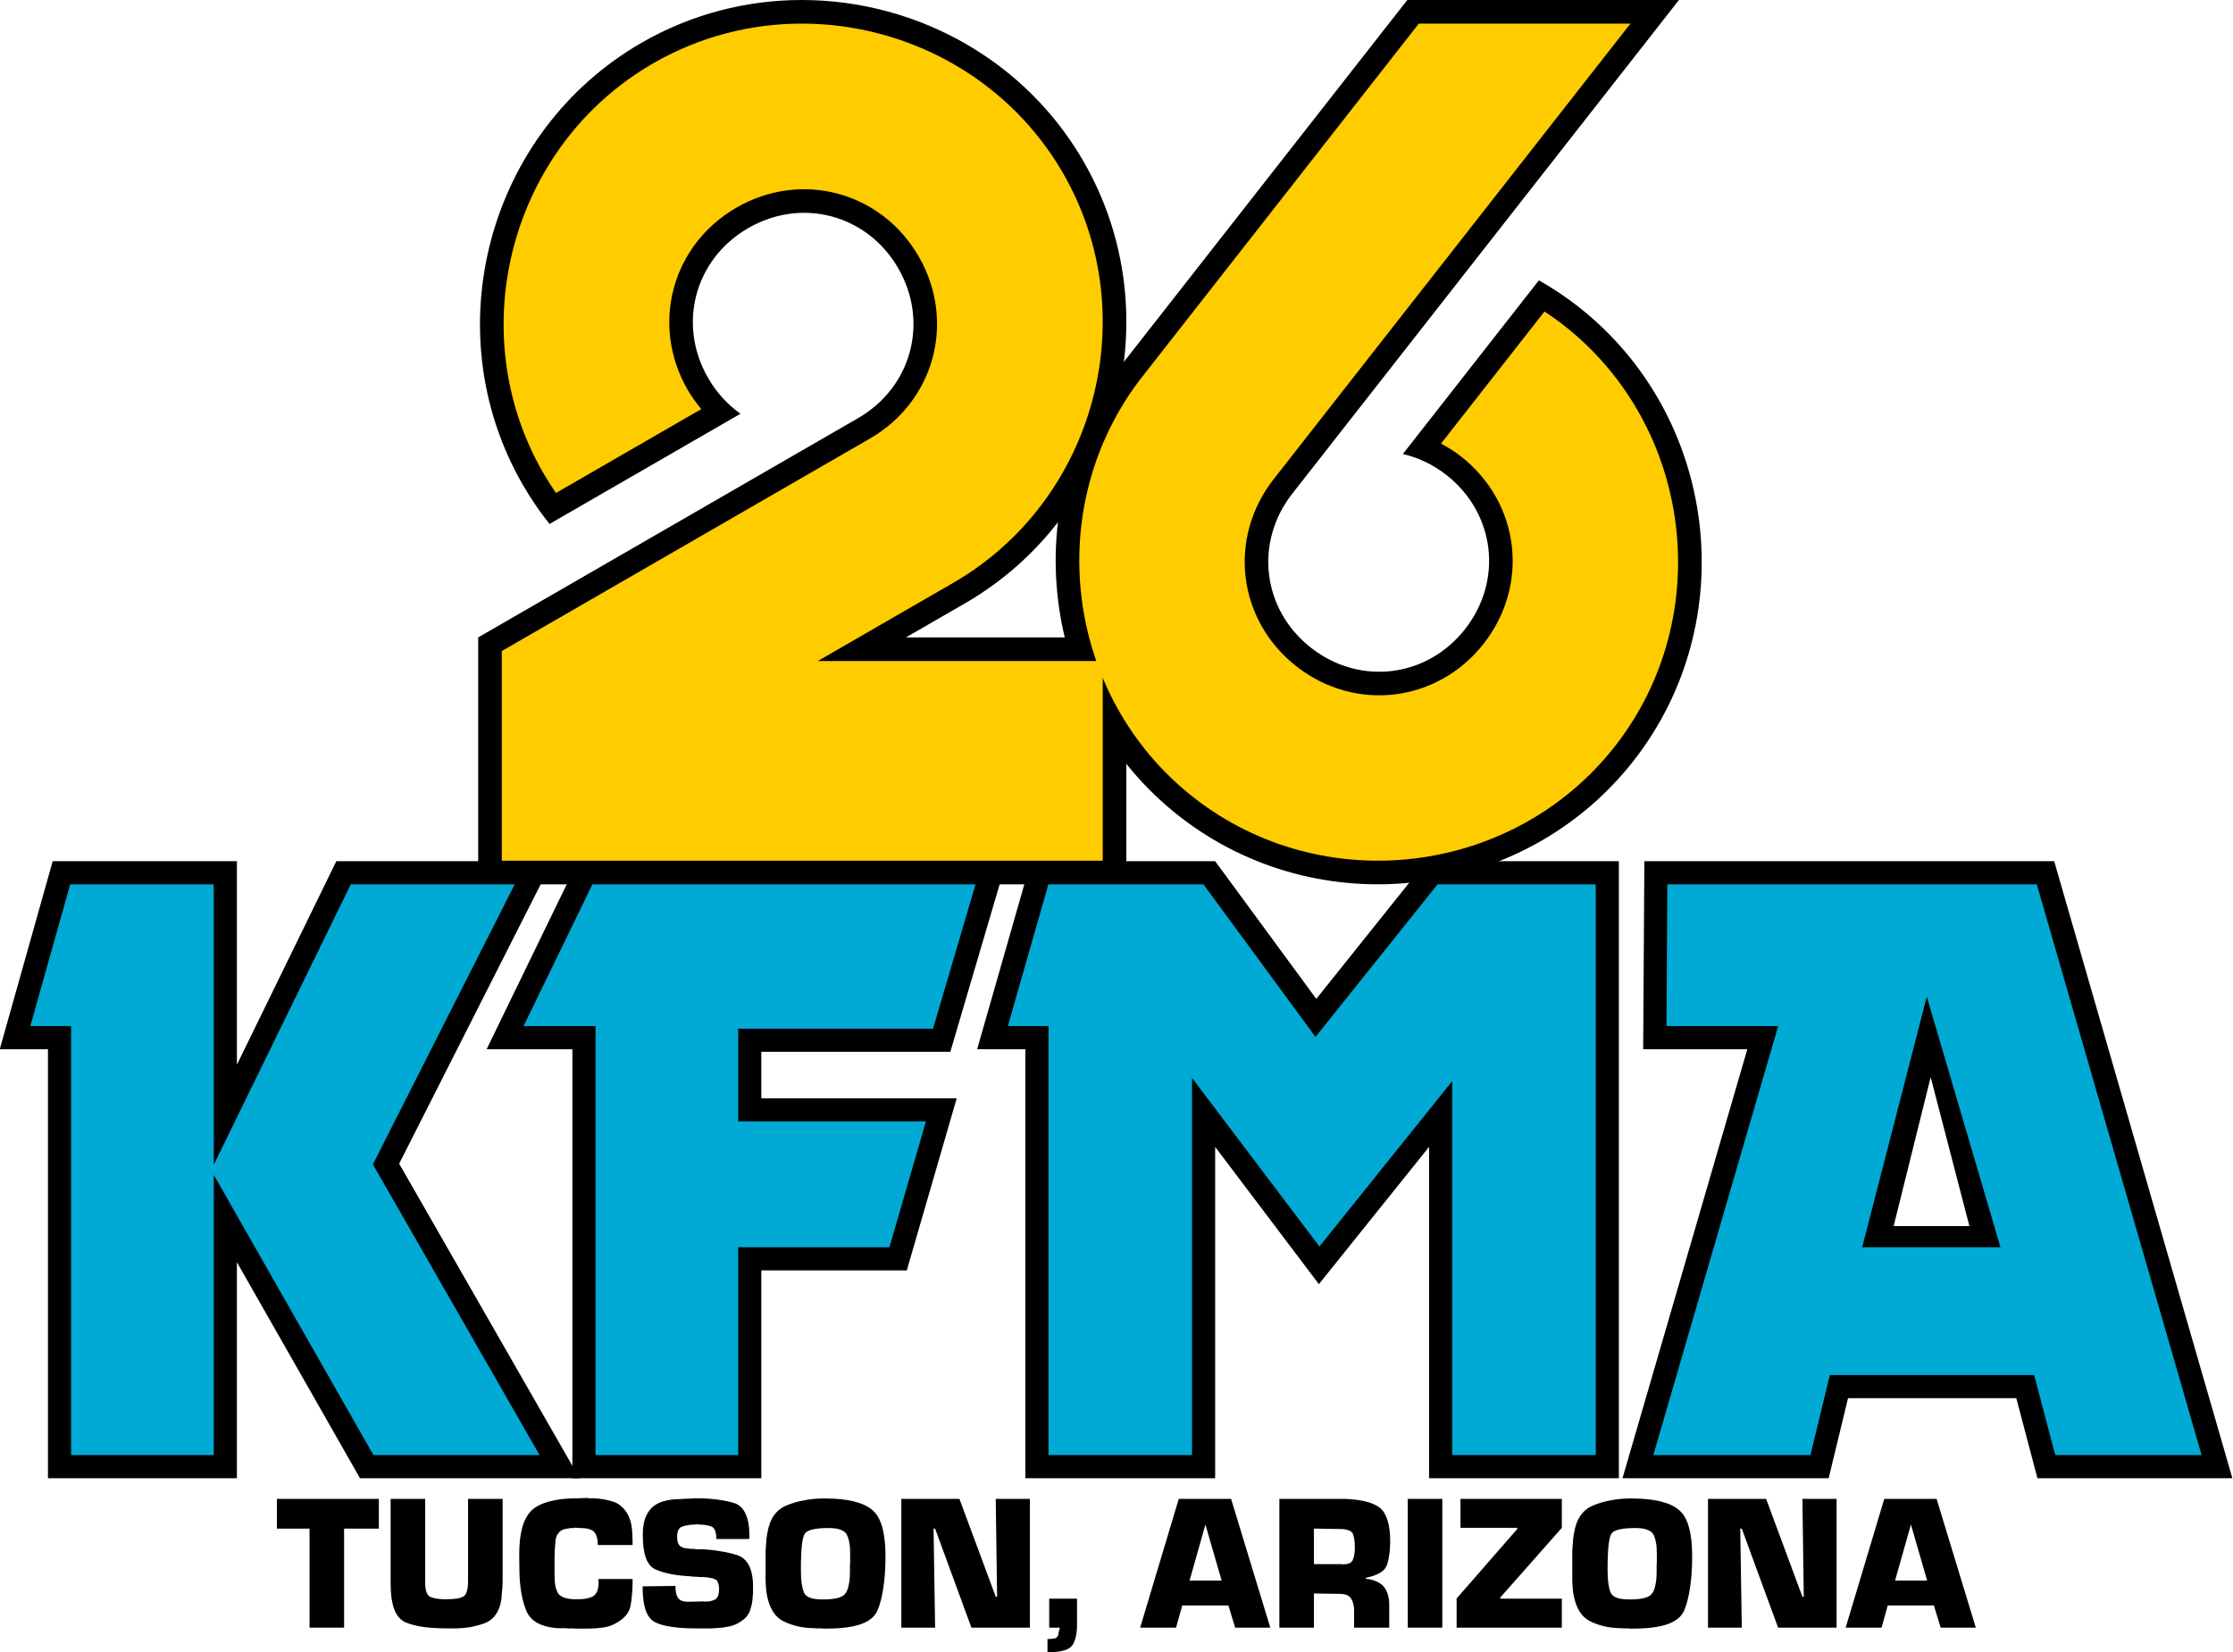
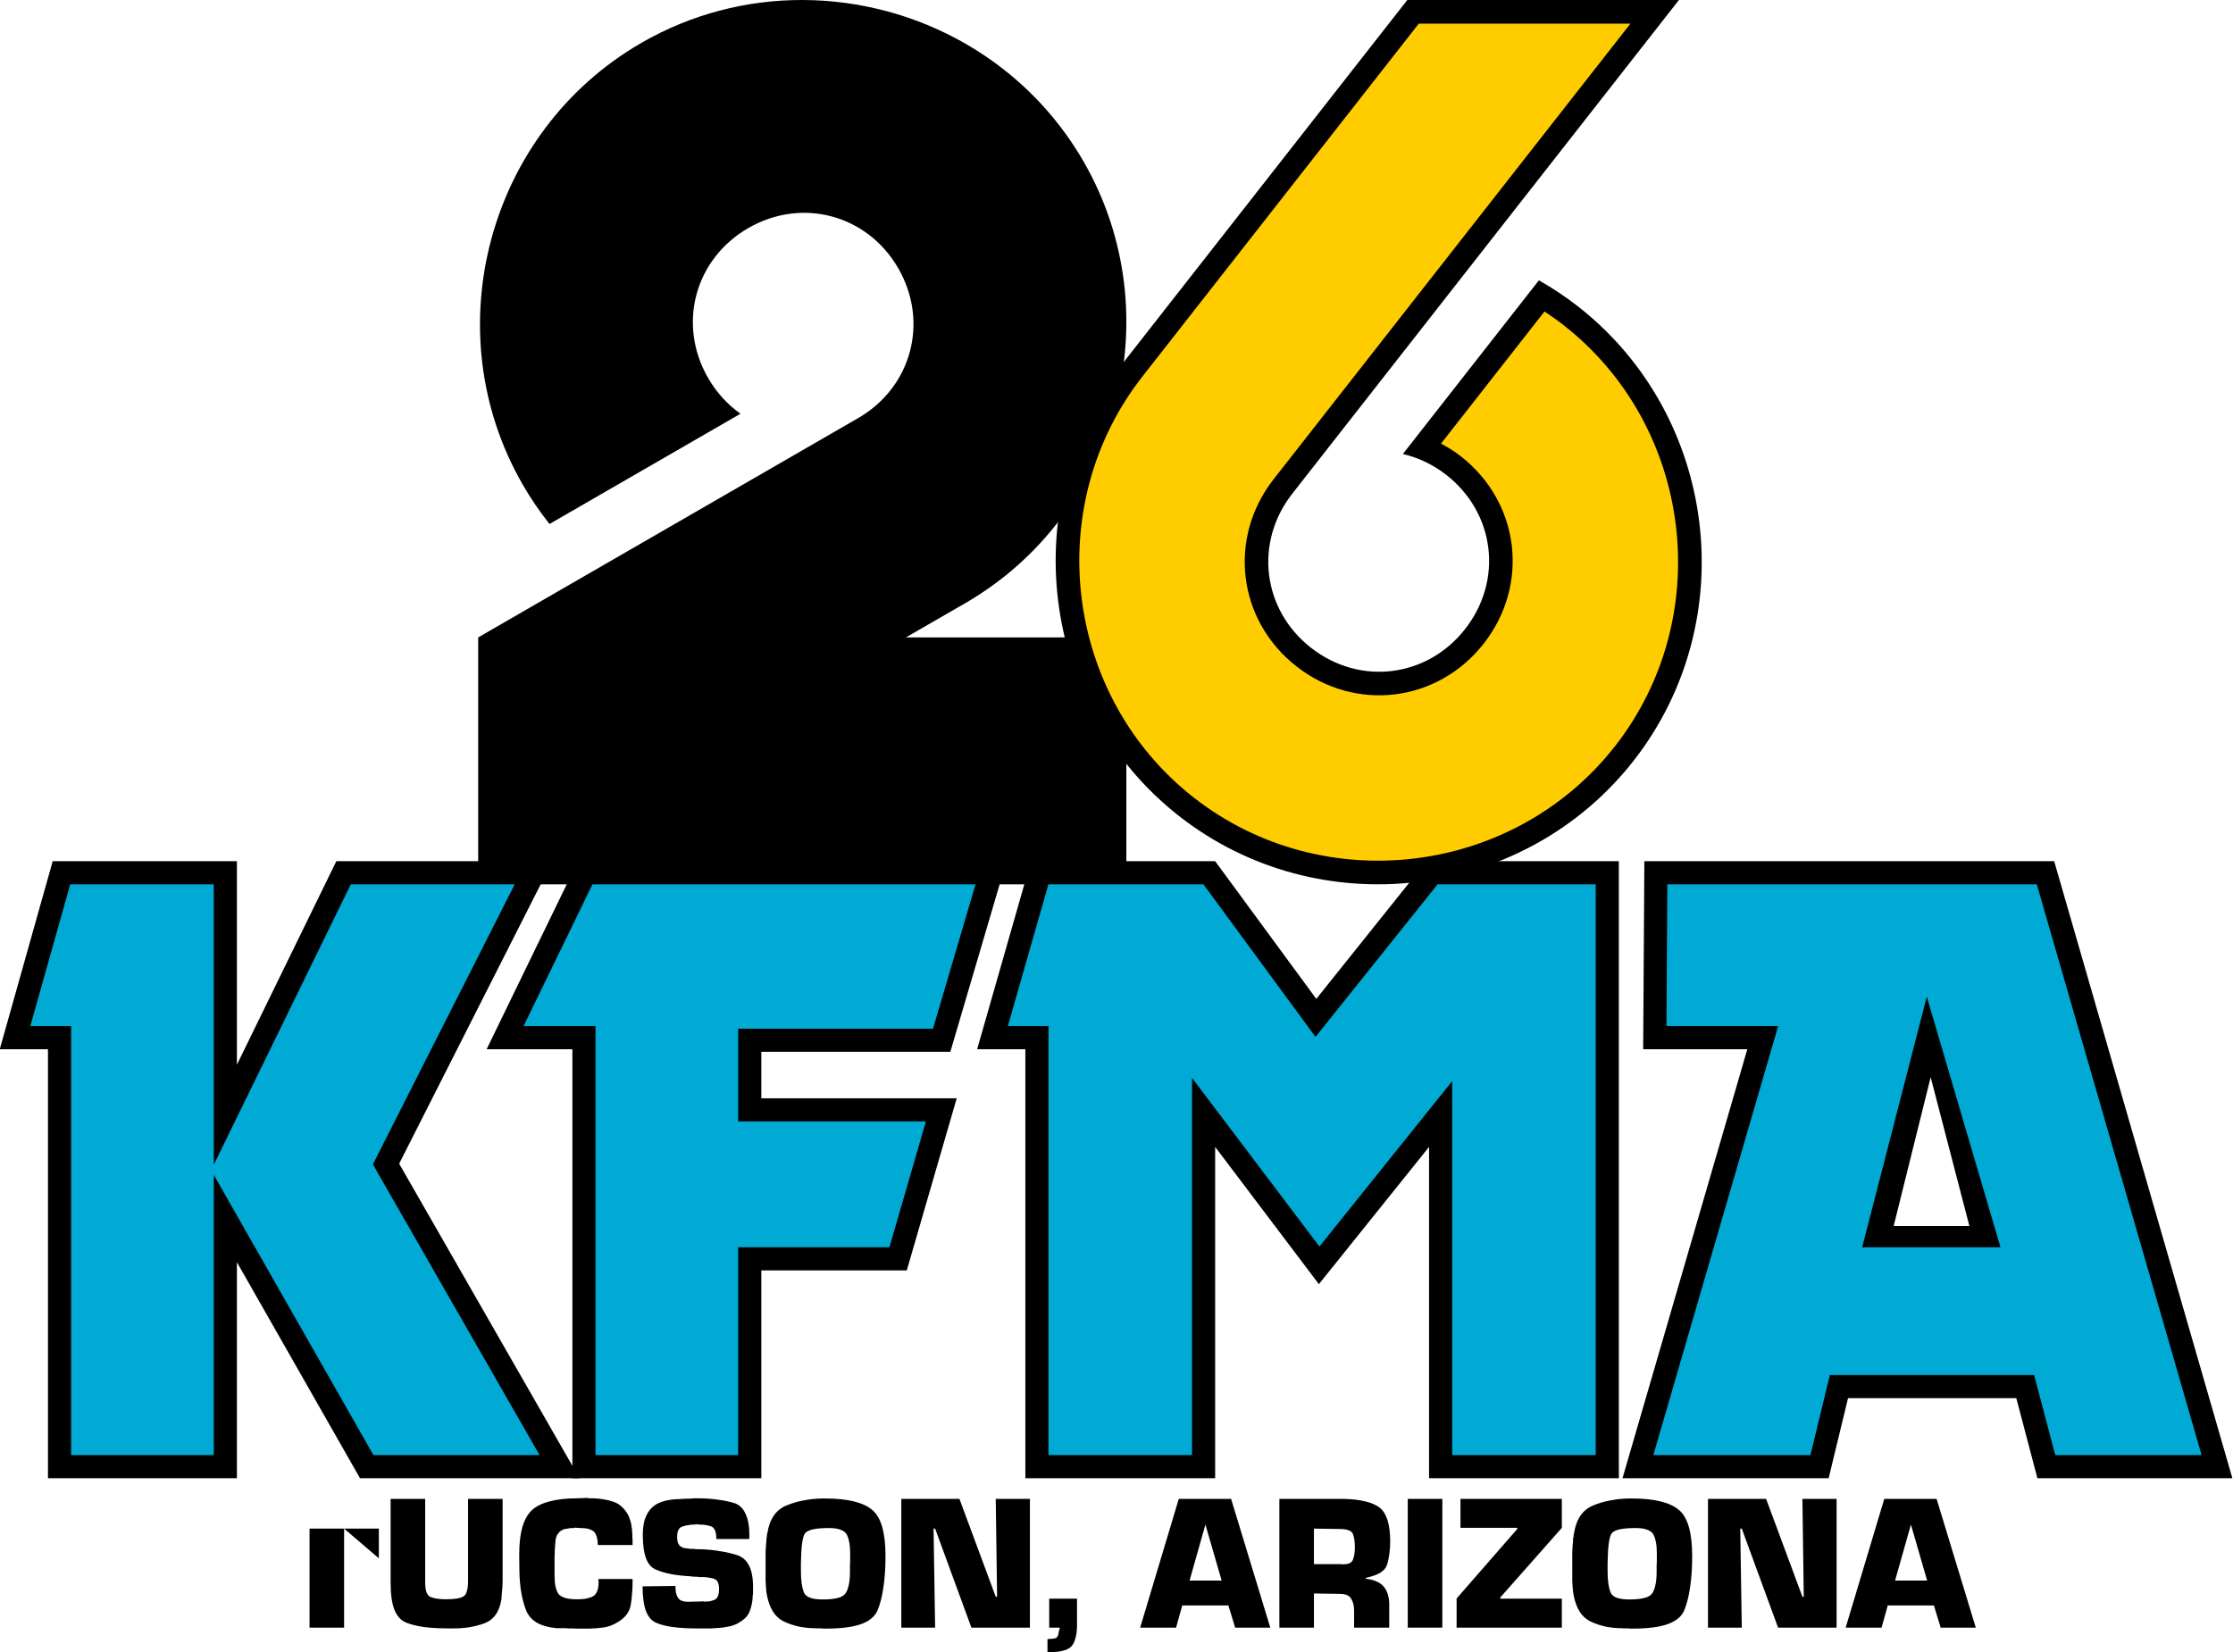
<svg xmlns="http://www.w3.org/2000/svg" xmlns:ns1="http://sodipodi.sourceforge.net/DTD/sodipodi-0.dtd" xmlns:ns2="http://www.inkscape.org/namespaces/inkscape" width="945.562mm" height="699.779mm" viewBox="0 0 945.562 699.779" version="1.1" id="svg5" ns1:docname="KFMA-TV 26 Logo (1978-1985).svg" ns2:version="1.2 (dc2aedaf03, 2022-05-15)">
  <ns1:namedview id="namedview7" pagecolor="#ffffff" bordercolor="#000000" borderopacity="0.25" ns2:showpageshadow="2" ns2:pageopacity="0.0" ns2:pagecheckerboard="0" ns2:deskcolor="#d1d1d1" ns2:document-units="mm" showgrid="false" showguides="false" ns2:zoom="0.125" ns2:cx="2771.9999" ns2:cy="2543.9999" ns2:window-width="1600" ns2:window-height="837" ns2:window-x="-8" ns2:window-y="-8" ns2:window-maximized="1" ns2:current-layer="layer1" />
  <defs id="defs2">
    <ns2:path-effect effect="offset" id="path-effect13481" is_visible="true" lpeversion="1.2" linejoin_type="miter" unit="mm" offset="-5.1" miter_limit="4" attempt_force_join="true" update_on_knot_move="true" />
    <ns2:path-effect effect="offset" id="path-effect13467" is_visible="true" lpeversion="1.2" linejoin_type="miter" unit="mm" offset="5.1" miter_limit="4" attempt_force_join="true" update_on_knot_move="true" />
    <ns2:path-effect effect="offset" id="path-effect13339" is_visible="true" lpeversion="1.2" linejoin_type="miter" unit="mm" offset="-10.188" miter_limit="4" attempt_force_join="false" update_on_knot_move="true" />
    <ns2:path-effect effect="offset" id="path-effect12721" is_visible="true" lpeversion="1.2" linejoin_type="miter" unit="mm" offset="-10" miter_limit="4" attempt_force_join="false" update_on_knot_move="true" />
  </defs>
  <g ns2:label="Layer 1" ns2:groupmode="layer" id="layer1" transform="translate(202.483,20.223)">
    <g aria-label="KFMA" id="text13659" style="font-weight:bold;font-size:335.351px;font-family:Dynamo;-inkscape-font-specification:'Dynamo Bold';letter-spacing:-12.041px;fill:#000000;stroke-width:6.601" transform="matrix(1.113,0,0,1.113,-779.56,360.487)">
      <path d="m 738.962,220.484 h -83.51 l -46.831,-82.2 v 82.2 H 536.737 V 57.229 h -18.34 l 20.141,-71.557 h 70.083 v 77.452 l 37.825,-77.452 h 82.2 L 670.353,100.786 Z" id="path13711" style="fill:#000000" />
      <path id="path13713" d="m 738.383,-14.328 -34.755,71.557 h 32.627 v 163.255 h 71.884 v -79.089 h 55.346 L 882.479,75.896 H 808.139 V 58.211 h 71.912 l 21.353,-72.539 h -79.183 -9.289 z" ns1:nodetypes="ccccccccccccccc" style="fill:#000000" />
      <path d="m 1134.396,220.484 h -72.212 V 94.399 l -41.919,52.235 -39.463,-52.235 V 220.484 H 908.591 V 57.229 h -18.34 l 20.468,-71.557 h 70.083 l 38.48,52.399 41.919,-52.399 h 73.194 z" id="path13715" style="fill:#000000" />
      <path d="m 1367.81,220.484 h -74.177 l -8.024,-30.457 h -64.025 l -7.369,30.457 h -78.434 l 47.486,-163.254 h -39.621 l 0.45,-71.557 h 155.922 z m -100.049,-95.955 -14.737,-56.656 -14.082,56.656 z" id="path13717" ns1:nodetypes="ccccccccccccccc" style="fill:#000000" />
    </g>
    <g id="g12713" style="fill:#000000">
      <path id="path184" style="color:#000000;fill:#000000" d="M 137.103,-20.223 C 113.903,-20.234 90.45,-14.388 69.094,-2.058 4.01,35.519 -18.646,120.069 18.931,185.154 c 3.39,5.871 7.167,11.39 11.273,16.557 l 80.873,-46.692 c -5.403,-3.822 -10.112,-8.906 -13.715,-15.147 -13.104,-22.698 -5.683,-50.394 17.015,-63.498 22.698,-13.104 50.395,-5.684 63.499,17.014 13.104,22.698 5.683,50.395 -17.015,63.499 L 49.297,221.297 11.389,243.184 0,249.759 v 104.575 h 274.47 v -104.575 h -93.342 l 25.014,-14.442 c 65.085,-37.577 87.74,-122.128 50.163,-187.213 -18.788,-32.542 -49.32,-54.478 -83.291,-63.58 -11.677,-3.129 -23.761,-4.741 -35.913,-4.747 z" />
      <path id="path5410" style="color:#000000;fill:#000000" d="M 393.441,-20.222 273.42,133.057 c -46.333,59.172 -35.759,146.064 23.414,192.397 59.172,46.333 146.064,35.759 192.397,-23.414 46.333,-59.172 35.759,-146.064 -23.413,-192.397 -5.339,-4.181 -10.915,-7.87 -16.656,-11.129 l -57.593,73.552 c 6.45,1.525 12.732,4.433 18.415,8.883 20.636,16.158 24.099,44.622 7.941,65.258 -16.158,20.636 -44.621,24.1 -65.257,7.942 -20.636,-16.158 -24.1,-44.622 -7.942,-65.258 l 79.42,-101.428 26.986,-34.465 57.333,-73.22 z" />
    </g>
    <g id="g12719" style="fill:#ffcc00" ns2:path-effect="#path-effect12721">
-       <path id="path12715" style="color:#000000;fill:#ffcc00" d="m 137.1,-10.223 c 11.272,0.005 22.485,1.503 33.328,4.408 31.518,8.445 59.814,28.774 77.219,58.92 34.81,60.293 13.789,138.743 -46.504,173.553 l -57.334,33.102 H 264.471 v 84.574 H 10 V 255.533 l 6.389,-3.689 37.908,-21.887 111.564,-64.41 C 193.305,149.702 202.379,115.83 186.535,88.387 170.691,60.944 136.82,51.869 109.377,67.713 81.934,83.557 72.857,117.428 88.701,144.871 c 1.708,2.959 3.682,5.646 5.785,8.178 l -61.543,35.533 C 31.066,185.859 29.268,183.061 27.59,180.154 -7.22,119.862 13.801,41.412 74.094,6.602 93.865,-4.813 115.608,-10.233 137.1,-10.223 Z" ns2:original-d="M 137.10274,-20.222538 C 113.90251,-20.233521 90.450477,-14.388157 69.094491,-2.0582723 4.0095917,35.518507 -18.646157,120.06863 18.930627,185.15356 c 3.389617,5.87097 7.167334,11.39043 11.273214,16.55713 l 80.873099,-46.69225 c -5.40304,-3.82206 -10.11186,-8.90582 -13.715441,-15.14739 -13.104482,-22.69763 -5.682534,-50.394027 17.014981,-63.498451 22.69752,-13.104413 50.3945,-5.683691 63.49897,17.013949 13.10448,22.697642 5.68253,50.395062 -17.01498,63.499482 L 49.296733,221.29709 11.388969,243.18412 0,249.75943 v 104.5745 h 274.47007 v -104.5745 h -93.34159 l 25.01449,-14.44201 c 65.08491,-37.57678 87.74014,-122.12794 50.16335,-187.212863 -18.78839,-32.54245 -49.32035,-54.4779112 -83.29052,-63.580098 -11.67726,-3.128878 -23.76055,-4.741245 -35.91306,-4.746997 z" />
      <path id="path12717" style="color:#000000;fill:#ffcc00" d="m 398.312,-10.223 h 89.623 L 443.26,46.832 416.273,81.297 336.854,182.725 c -19.536,24.95 -15.302,59.76 9.648,79.297 24.95,19.536 59.759,15.301 79.295,-9.648 19.536,-24.95 15.304,-59.76 -9.646,-79.297 -2.698,-2.112 -5.538,-3.858 -8.436,-5.41 l 43.818,-55.959 c 2.765,1.822 5.479,3.743 8.117,5.809 54.815,42.921 64.628,123.544 21.707,178.359 C 438.436,350.69 357.815,360.502 303,317.58 248.185,274.658 238.371,194.038 281.293,139.223 Z" ns2:original-d="M 393.44127,-20.222494 273.42017,133.05703 c -46.33293,59.17214 -35.75858,146.06409 23.41356,192.39705 59.17212,46.33293 146.06359,35.75856 192.39652,-23.41356 46.33294,-59.17213 35.75908,-146.06411 -23.41304,-192.39704 -5.33934,-4.18081 -10.91497,-7.86972 -16.65583,-11.129036 l -57.59287,73.552096 c 6.44967,1.52472 12.7321,4.43292 18.4149,8.88266 20.63562,16.1581 24.09912,44.62201 7.94112,65.25752 -16.15802,20.63551 -44.62138,24.09974 -65.257,7.94163 -20.63562,-16.15809 -24.09964,-44.622 -7.94164,-65.25751 l 79.42048,-101.428434 26.98647,-34.464563 57.33293,-73.220337 z" />
    </g>
    <g aria-label="TUCSON, ARIZONA" id="text13537" style="font-weight:bold;font-size:81.758px;font-family:Eurostile-Black;-inkscape-font-specification:'Eurostile-Black Bold';stroke-width:1.609" transform="translate(-1.9521064e-6,50.888)">
-       <path d="m -56.773,576.343 v 41.942 H -71.408 V 576.343 H -85.225 v -12.591 h 43.168 v 12.591 z" id="path13589" />
+       <path d="m -56.773,576.343 v 41.942 H -71.408 V 576.343 H -85.225 h 43.168 v 12.591 z" id="path13589" />
      <path d="m -4.285,563.752 h 14.635 v 34.42 q 0,0.327 0,0.654 0,0.245 0,0.491 -0.082,0.245 -0.082,0.491 0,0.245 0,0.491 0,0.245 0,0.491 0,0.245 0,0.491 -0.082,0.245 -0.082,0.491 0,0.164 0,0.409 -0.082,0.164 -0.082,0.327 0,0.164 0,0.327 0,0.082 0,0.164 0,0.082 0,0.164 -0.082,0.082 -0.082,0.164 0,0.082 0,0.164 0,0.164 0,0.327 0,0.164 0,0.327 -0.082,0.164 -0.082,0.327 0,0.164 0,0.327 0,0.164 0,0.327 0,0.164 0,0.327 -0.082,0.164 -0.082,0.327 0,0.164 0,0.327 -0.572,4.088 -2.453,6.704 -1.799,2.535 -4.824,3.679 -3.025,1.063 -6.295,1.635 -3.27,0.491 -6.786,0.491 h -1.962 q -5.887,0 -10.465,-0.572 -4.578,-0.654 -7.767,-1.962 -3.189,-1.39 -4.824,-5.478 -1.553,-4.17 -1.553,-11.119 v -35.728 h 14.635 v 35.565 q 0,2.535 0.572,4.006 0.572,1.472 1.635,1.962 1.145,0.491 2.78,0.736 1.635,0.245 3.679,0.245 2.616,0 4.415,-0.245 1.799,-0.245 2.862,-0.818 1.145,-0.491 1.635,-2.126 0.572,-1.635 0.572,-4.415 v -34.911 z" id="path13591" />
      <path d="m 50.902,597.682 h 14.471 v 1.635 q 0,2.616 -0.245,4.987 -0.164,2.371 -0.572,4.578 -0.409,2.207 -1.88,4.088 -1.472,1.799 -3.924,3.189 -1.308,0.818 -2.698,1.308 -1.39,0.491 -2.862,0.736 -0.736,0.082 -1.472,0.164 -0.736,0.082 -1.472,0.164 -0.818,0 -1.553,0.082 -0.736,0.082 -1.472,0.082 -0.164,0 -0.409,0 -0.164,0 -0.327,0 -0.164,0 -0.409,0 -0.164,0 -0.327,0 -0.818,0 -1.635,0 -0.736,0 -1.472,0 -0.409,0 -0.818,0 -0.327,0 -0.736,0 -0.327,-0.082 -0.736,-0.082 -0.327,0 -0.736,0 -0.409,0 -0.818,0 -0.409,0 -0.736,0 -0.409,-0.082 -0.818,-0.082 -0.327,0 -0.736,0 -0.818,0 -1.635,0 -0.736,0 -1.472,0 -5.396,-0.491 -8.748,-2.453 -3.27,-2.044 -4.497,-5.478 -1.308,-3.434 -1.962,-7.44 -0.654,-4.088 -0.736,-8.585 l -0.082,-7.195 q 0,-6.949 1.308,-11.61 1.39,-4.742 4.088,-7.276 2.698,-2.453 7.44,-3.679 4.824,-1.308 11.691,-1.308 l 4.497,-0.164 q 0.245,0.164 0.491,0.164 0.327,0 0.654,0 0.327,0 0.572,0 0.327,0 0.654,0 2.126,0.082 4.17,0.409 2.126,0.327 4.088,0.981 1.962,0.572 3.516,1.962 1.553,1.308 2.698,3.27 0.572,0.981 0.899,2.044 0.409,1.063 0.654,2.207 0.082,0.572 0.164,1.145 0.082,0.572 0.164,1.063 0.082,0.572 0.082,1.145 0.082,0.572 0.082,1.145 0,0.327 0,0.654 0,0.327 0,0.654 0,0.164 0,0.327 0,0.164 0.082,0.327 0,0.164 0,0.327 0,0.082 0,0.245 0,0.082 0,0.164 0,0.082 0,0.164 0,0.082 0,0.164 0,0 0,0 0,0.082 0,0.164 0,0 0,0.082 0,0.082 0,0.164 0,0 0,0.082 v 0.899 H 50.657 q 0,-1.962 -0.409,-3.352 -0.409,-1.39 -1.145,-2.207 -0.818,-0.818 -2.289,-1.226 -1.39,-0.409 -3.516,-0.409 l -2.453,-0.164 q -0.082,0.082 -0.245,0.164 -0.164,0 -0.245,0 -0.164,0 -0.327,0 -0.082,0 -0.245,0 -0.164,0 -0.327,0 -0.164,0 -0.245,0 -0.164,0.082 -0.327,0.082 -0.082,0 -0.245,0 -0.654,0.082 -1.308,0.245 -0.572,0.082 -1.226,0.245 -0.572,0.245 -1.063,0.572 -0.491,0.327 -0.899,0.818 -0.409,0.491 -0.736,0.981 -0.245,0.491 -0.409,1.063 -0.082,0.572 -0.245,1.145 -0.082,0.572 -0.082,1.145 0,0.082 0,0.164 0,0.082 0,0.164 -0.082,0.082 -0.082,0.164 0,0.082 0,0.164 0,0.082 0,0.164 0,0.082 0,0.082 0,0.082 0,0.164 0,0.082 0,0.164 0,0.327 -0.082,0.654 0,0.245 0,0.491 -0.082,0.327 -0.082,0.654 0,0.245 0,0.572 0,0.327 0,0.654 0,0.245 0,0.491 -0.082,0.327 -0.082,0.654 0,0.245 0,0.491 0,0.572 0,1.226 0,0.572 0,1.226 0,0.572 0,1.145 0,0.572 0,1.145 0,0.164 0,0.409 0,0.164 0,0.327 0,0.164 0,0.327 0,0.164 0,0.327 0,0.245 0,0.409 0,0.164 0,0.327 0,0.164 0,0.409 0,0.164 0,0.327 0,3.025 0.409,5.069 0.491,1.962 1.308,3.107 0.899,1.063 2.78,1.635 1.88,0.572 4.905,0.572 2.126,0 3.761,-0.245 1.717,-0.327 2.943,-0.899 1.226,-0.654 1.88,-2.126 0.654,-1.472 0.654,-3.843 0,-0.082 0,-0.164 0,-0.082 0,-0.164 0,-0.082 0,-0.164 0,-0.082 0,-0.164 -0.082,-0.082 -0.082,-0.164 0,-0.082 0,-0.164 0,-0.082 0,-0.164 0,-0.082 0,-0.164 v -0.164 z" id="path13593" />
      <path d="m 114.755,580.758 h -13.899 q 0,-1.962 -0.409,-3.189 -0.409,-1.308 -1.226,-1.88 -0.818,-0.491 -2.207,-0.736 -1.39,-0.327 -3.352,-0.327 l -1.472,-0.164 q -0.082,0.164 -0.164,0.164 -0.082,0 -0.164,0 -0.082,0 -0.164,0 -0.082,0 -0.164,0 -1.308,0 -2.616,0.245 -1.226,0.164 -2.371,0.572 -1.145,0.327 -1.717,1.39 -0.572,1.063 -0.572,2.78 0,1.308 0.164,2.207 0.245,0.899 0.736,1.553 0.491,0.572 1.39,0.981 0.899,0.327 2.207,0.409 0.654,0.082 1.226,0.164 0.654,0 1.308,0 0.654,0.082 1.308,0.164 0.654,0 1.308,0 0.082,0 0.164,0 0.082,0 0.164,0 0.082,0 0.164,0 0.164,0 0.245,0 4.088,0.164 7.849,0.818 3.761,0.572 7.113,1.635 3.352,1.063 5.069,4.415 1.717,3.352 1.717,8.912 0,0.327 0,0.654 0,0.245 0,0.491 0,0.327 0,0.654 0,0.245 0,0.572 0,0.327 0,0.654 0,0.245 -0.082,0.491 0,0.327 -0.082,0.654 0,0.245 0,0.572 -0.082,1.308 -0.327,2.535 -0.245,1.226 -0.654,2.453 -0.327,1.226 -1.063,2.289 -0.654,0.981 -1.635,1.799 -1.308,1.063 -2.78,1.88 -1.472,0.736 -3.107,1.145 -1.635,0.327 -3.352,0.572 -1.635,0.164 -3.352,0.245 -0.245,0 -0.491,0 -0.245,0 -0.491,0.082 -0.245,0 -0.491,0 -0.245,0 -0.491,0 -0.245,0 -0.491,0 -0.245,0 -0.409,0 -0.245,0 -0.491,0 -0.245,0 -0.491,0 h -3.597 q -5.641,0 -9.975,-0.572 -4.251,-0.572 -7.113,-1.799 -2.943,-1.226 -4.415,-5.069 -1.39,-3.924 -1.39,-10.383 L 83.524,600.625 q 0,1.635 0.245,2.862 0.245,1.226 0.818,2.126 0.491,0.818 1.635,1.308 1.145,0.409 2.862,0.409 l 6.295,-0.164 q 0.164,0.082 0.327,0.082 0.245,0 0.409,0 1.145,0 2.126,-0.164 0.981,-0.245 1.799,-0.572 0.981,-0.409 1.472,-1.553 0.491,-1.226 0.491,-3.025 0,-1.717 -0.491,-2.78 -0.409,-1.063 -1.308,-1.39 -0.818,-0.409 -2.044,-0.572 -1.145,-0.245 -2.535,-0.327 -0.082,0 -0.164,0 -0.082,0 -0.164,0 -0.082,0 -0.164,0 0,0 -0.082,0 -0.736,0 -1.39,0 -0.654,-0.082 -1.308,-0.164 -0.572,0 -1.226,0 -0.572,-0.082 -1.226,-0.164 -4.742,-0.245 -8.503,-0.981 -3.679,-0.736 -6.377,-1.962 -2.698,-1.226 -4.006,-4.824 -1.308,-3.679 -1.308,-9.647 0,-3.597 0.736,-6.295 0.818,-2.698 2.371,-4.578 1.553,-1.88 4.088,-2.943 2.616,-1.063 6.295,-1.39 1.145,-0.082 2.289,-0.082 1.226,-0.082 2.453,-0.164 0.654,0 1.226,0 0.572,-0.082 1.226,-0.082 0.572,-0.082 1.145,-0.082 0.654,0 1.226,0 4.742,0 8.666,0.572 3.924,0.491 7.113,1.472 3.107,1.063 4.66,4.497 1.635,3.352 1.635,9.157 0,0.082 0,0.245 0,0.082 0,0.245 0,0.082 0,0.164 0,0.082 0,0.164 -0.082,0.082 -0.082,0.245 0,0.082 0,0.245 0,0.082 0,0.164 0,0 0,0 0,0.082 0,0.164 0,0 0,0.082 v -0.164 z" id="path13595" />
      <path d="m 121.705,591.387 q 0,-0.654 0,-1.472 0,-0.818 0,-1.635 0,-0.409 0,-0.818 0,-0.409 0,-0.899 0,-0.409 0,-0.818 0.082,-0.409 0.082,-0.818 0,-0.818 0.082,-1.635 0.082,-0.818 0.164,-1.635 0,-0.409 0,-0.818 0.082,-0.409 0.164,-0.899 0.082,-0.409 0.082,-0.818 0.082,-0.409 0.164,-0.818 0.736,-4.578 2.78,-7.522 2.126,-3.025 5.56,-4.333 3.352,-1.39 7.031,-2.044 3.679,-0.736 7.604,-0.818 0.164,0 0.327,0 0.245,0 0.491,0 0.164,0 0.327,0 0.245,0 0.491,0 7.031,0 12.018,1.226 4.987,1.226 7.767,3.597 2.862,2.371 4.251,7.276 1.39,4.905 1.39,12.264 0,7.604 -0.899,13.327 -0.818,5.723 -2.453,9.647 -1.635,3.924 -7.031,5.887 -5.396,1.88 -14.635,1.88 -0.327,0 -0.654,0 -0.327,0 -0.654,0 -0.409,-0.082 -0.736,-0.082 -0.327,0 -0.654,0 -0.327,0 -0.736,0 -0.327,0 -0.654,0 -0.409,-0.082 -0.736,-0.082 -0.327,0 -0.654,0 -3.107,-0.082 -6.05,-0.654 -2.943,-0.654 -5.641,-1.799 -2.78,-1.145 -4.66,-3.434 -1.799,-2.289 -2.78,-5.723 -0.409,-1.39 -0.654,-2.78 -0.245,-1.39 -0.327,-2.862 -0.082,-1.39 -0.164,-2.78 0,-1.472 0,-2.943 v -4.17 z m 14.962,-0.245 v 3.27 q 0,3.025 0.327,5.233 0.327,2.207 0.899,3.679 0.654,1.553 2.616,2.289 1.962,0.736 5.396,0.736 3.761,0 6.132,-0.572 2.371,-0.572 3.352,-1.799 0.981,-1.226 1.472,-3.516 0.572,-2.371 0.572,-5.887 0,-0.491 0,-0.981 0,-0.491 0,-0.981 0,-0.491 0,-0.981 0,-0.491 0.082,-1.063 0,-0.491 0,-0.981 0,-0.491 0,-0.981 0,-0.491 0,-0.981 0,-0.491 0,-0.981 0,-2.698 -0.409,-4.66 -0.409,-2.044 -1.145,-3.352 -0.818,-1.226 -2.698,-1.88 -1.799,-0.654 -4.742,-0.654 -4.251,0 -6.786,0.572 -2.534,0.572 -3.352,1.717 -0.818,1.145 -1.226,4.333 -0.409,3.107 -0.491,8.258 0,0.082 0,0.164 0,0 0,0 0,0.082 0,0.164 0,0 0,0 v -0.164 z" id="path13597" />
      <path d="m 233.632,563.752 v 54.533 h -24.773 l -15.371,-41.942 h -0.654 l 0.654,41.942 h -14.308 v -54.533 h 24.609 l 15.371,41.451 h 0.572 l -0.572,-41.451 z" id="path13599" />
      <path d="m 253.581,606.021 v 11.119 q 0,3.352 -0.654,5.56 -0.572,2.289 -1.717,3.516 -1.145,1.226 -3.434,1.799 -2.289,0.654 -5.723,0.654 -0.082,0 -0.245,0 -0.082,0 -0.245,0 -0.082,0 -0.164,0 0,0 -0.082,0 -0.082,-0.082 -0.164,-0.082 0,0 -0.082,0 v -5.478 q 1.472,0 2.371,-0.164 0.981,-0.082 1.308,-0.327 0.409,-0.245 0.654,-0.736 0.245,-0.409 0.327,-1.145 0.082,-0.245 0.082,-0.572 0.082,-0.245 0.164,-0.572 0.082,-0.327 0.164,-0.654 0.082,-0.245 0.164,-0.654 h -4.497 V 606.021 h 11.773 z" id="path13601" />
      <path d="m 317.679,608.883 h -19.54 l -2.616,9.402 h -15.207 l 16.352,-54.533 h 22.156 l 16.597,54.533 h -14.88 z m -2.862,-10.547 -6.868,-23.71 -6.704,23.71 z" id="path13603" />
      <path d="m 339.263,618.285 v -54.533 h 27.471 q 5.233,0.164 8.912,1.063 3.761,0.899 6.05,2.616 2.207,1.717 3.352,5.314 1.145,3.597 1.145,9.075 0,3.025 -0.409,5.56 -0.327,2.535 -0.981,4.415 -0.654,1.88 -2.862,3.27 -2.207,1.308 -6.05,2.126 v 0.409 q 2.534,0.245 4.333,1.063 1.88,0.736 3.107,2.126 1.226,1.308 1.799,3.27 0.654,1.962 0.654,4.415 v 9.811 h -14.88 v -7.276 q 0,-1.553 -0.327,-2.78 -0.327,-1.308 -0.981,-2.289 -0.572,-0.981 -1.799,-1.472 -1.226,-0.491 -3.025,-0.491 l -10.874,-0.164 v 14.471 z m 14.635,-26.898 h 11.61 q 0.164,0.082 0.245,0.082 0.164,0 0.327,0 1.717,0 2.78,-0.409 1.063,-0.491 1.472,-1.39 0.409,-0.899 0.654,-2.207 0.245,-1.39 0.245,-3.189 0,-1.962 -0.245,-3.434 -0.245,-1.472 -0.654,-2.453 -0.491,-0.899 -1.88,-1.39 -1.308,-0.491 -3.679,-0.491 l -10.874,-0.164 v 15.044 z" id="path13605" />
      <path d="m 408.267,563.752 v 54.533 h -14.635 v -54.533 z" id="path13607" />
      <path d="m 458.876,563.752 v 12.264 l -26.081,29.515 v 0.491 h 26.081 v 12.264 h -44.558 v -12.345 l 25.672,-29.433 v -0.491 h -24.037 v -12.264 z" id="path13609" />
      <path d="m 463.291,591.387 q 0,-0.654 0,-1.472 0,-0.818 0,-1.635 0,-0.409 0,-0.818 0,-0.409 0,-0.899 0,-0.409 0,-0.818 0.082,-0.409 0.082,-0.818 0,-0.818 0.082,-1.635 0.082,-0.818 0.164,-1.635 0,-0.409 0,-0.818 0.082,-0.409 0.164,-0.899 0.082,-0.409 0.082,-0.818 0.082,-0.409 0.164,-0.818 0.736,-4.578 2.78,-7.522 2.126,-3.025 5.56,-4.333 3.352,-1.39 7.031,-2.044 3.679,-0.736 7.604,-0.818 0.164,0 0.327,0 0.245,0 0.491,0 0.164,0 0.327,0 0.245,0 0.491,0 7.031,0 12.018,1.226 4.987,1.226 7.767,3.597 2.862,2.371 4.251,7.276 1.39,4.905 1.39,12.264 0,7.604 -0.899,13.327 -0.818,5.723 -2.453,9.647 -1.635,3.924 -7.031,5.887 -5.396,1.88 -14.635,1.88 -0.327,0 -0.654,0 -0.327,0 -0.654,0 -0.409,-0.082 -0.736,-0.082 -0.327,0 -0.654,0 -0.327,0 -0.736,0 -0.327,0 -0.654,0 -0.409,-0.082 -0.736,-0.082 -0.327,0 -0.654,0 -3.107,-0.082 -6.05,-0.654 -2.943,-0.654 -5.641,-1.799 -2.78,-1.145 -4.66,-3.434 -1.799,-2.289 -2.78,-5.723 -0.409,-1.39 -0.654,-2.78 -0.245,-1.39 -0.327,-2.862 -0.082,-1.39 -0.164,-2.78 0,-1.472 0,-2.943 v -4.17 z m 14.962,-0.245 v 3.27 q 0,3.025 0.327,5.233 0.327,2.207 0.899,3.679 0.654,1.553 2.616,2.289 1.962,0.736 5.396,0.736 3.761,0 6.132,-0.572 2.371,-0.572 3.352,-1.799 0.981,-1.226 1.472,-3.516 0.572,-2.371 0.572,-5.887 0,-0.491 0,-0.981 0,-0.491 0,-0.981 0,-0.491 0,-0.981 0,-0.491 0.082,-1.063 0,-0.491 0,-0.981 0,-0.491 0,-0.981 0,-0.491 0,-0.981 0,-0.491 0,-0.981 0,-2.698 -0.409,-4.66 -0.409,-2.044 -1.145,-3.352 -0.818,-1.226 -2.698,-1.88 -1.799,-0.654 -4.742,-0.654 -4.251,0 -6.786,0.572 -2.535,0.572 -3.352,1.717 -0.818,1.145 -1.226,4.333 -0.409,3.107 -0.491,8.258 0,0.082 0,0.164 0,0 0,0 0,0.082 0,0.164 0,0 0,0 v -0.164 z" id="path13611" />
      <path d="m 575.218,563.752 v 54.533 H 550.445 L 535.074,576.343 h -0.654 l 0.654,41.942 h -14.308 v -54.533 h 24.609 l 15.371,41.451 h 0.572 l -0.572,-41.451 z" id="path13613" />
      <path d="m 616.424,608.883 h -19.54 l -2.616,9.402 h -15.207 l 16.352,-54.533 h 22.156 l 16.597,54.533 h -14.88 z m -2.862,-10.547 -6.868,-23.71 -6.704,23.71 z" id="path13615" />
    </g>
    <g aria-label="KFMA" id="g13842" style="font-weight:bold;font-size:335.351px;font-family:Dynamo;-inkscape-font-specification:'Dynamo Bold';letter-spacing:-12.041px;fill:#00aad4;fill-opacity:1;stroke-width:6.601" transform="matrix(1.113,0,0,1.113,-779.56,360.487)">
      <path d="M 545.205,-5.527 530.02,48.428 h 15.518 V 211.684 h 54.283 V 105.127 l 0.01,0.018 v -0.076 l 60.736,106.615 h 63.207 l -63.418,-110.641 53.967,-106.57 h -62.379 l -35.107,71.889 -0.012,-0.002 -16.994,34.803 V 62.389 l -0.01,-0.002 V -5.527 Z" id="path13834" style="fill:#00aad4;fill-opacity:1" />
      <path id="path13836" d="M 743.893,-5.527 717.686,48.428 h 27.369 V 211.684 h 54.283 v -79.09 h 57.535 l 13.889,-47.896 h -71.424 v -35.287 h 74.129 l 16.172,-54.937 h -67.418 -9.289 z" ns1:nodetypes="ccccccccccccccc" style="fill:#00aad4;fill-opacity:1" />
      <path d="M 917.357,-5.527 901.924,48.428 h 15.469 V 211.684 h 54.609 V 68.148 l 48.475,64.164 50.508,-62.941 V 211.684 h 54.611 V -5.527 h -60.164 L 1018.984,52.533 976.346,-5.527 Z" id="path13838" style="fill:#00aad4;fill-opacity:1" />
      <path id="path13840" style="fill:#00aad4;fill-opacity:1" d="m 1152.844,-5.527 -0.34,53.955 h 42.49 l -47.484,163.256 h 59.781 l 7.369,-30.457 h 77.732 l 8.025,30.457 h 55.688 L 1293.398,-5.527 Z m 98.703,42.77 28.029,95.336 h -52.607 z" ns1:nodetypes="ccccccccccccccc" />
    </g>
  </g>
</svg>